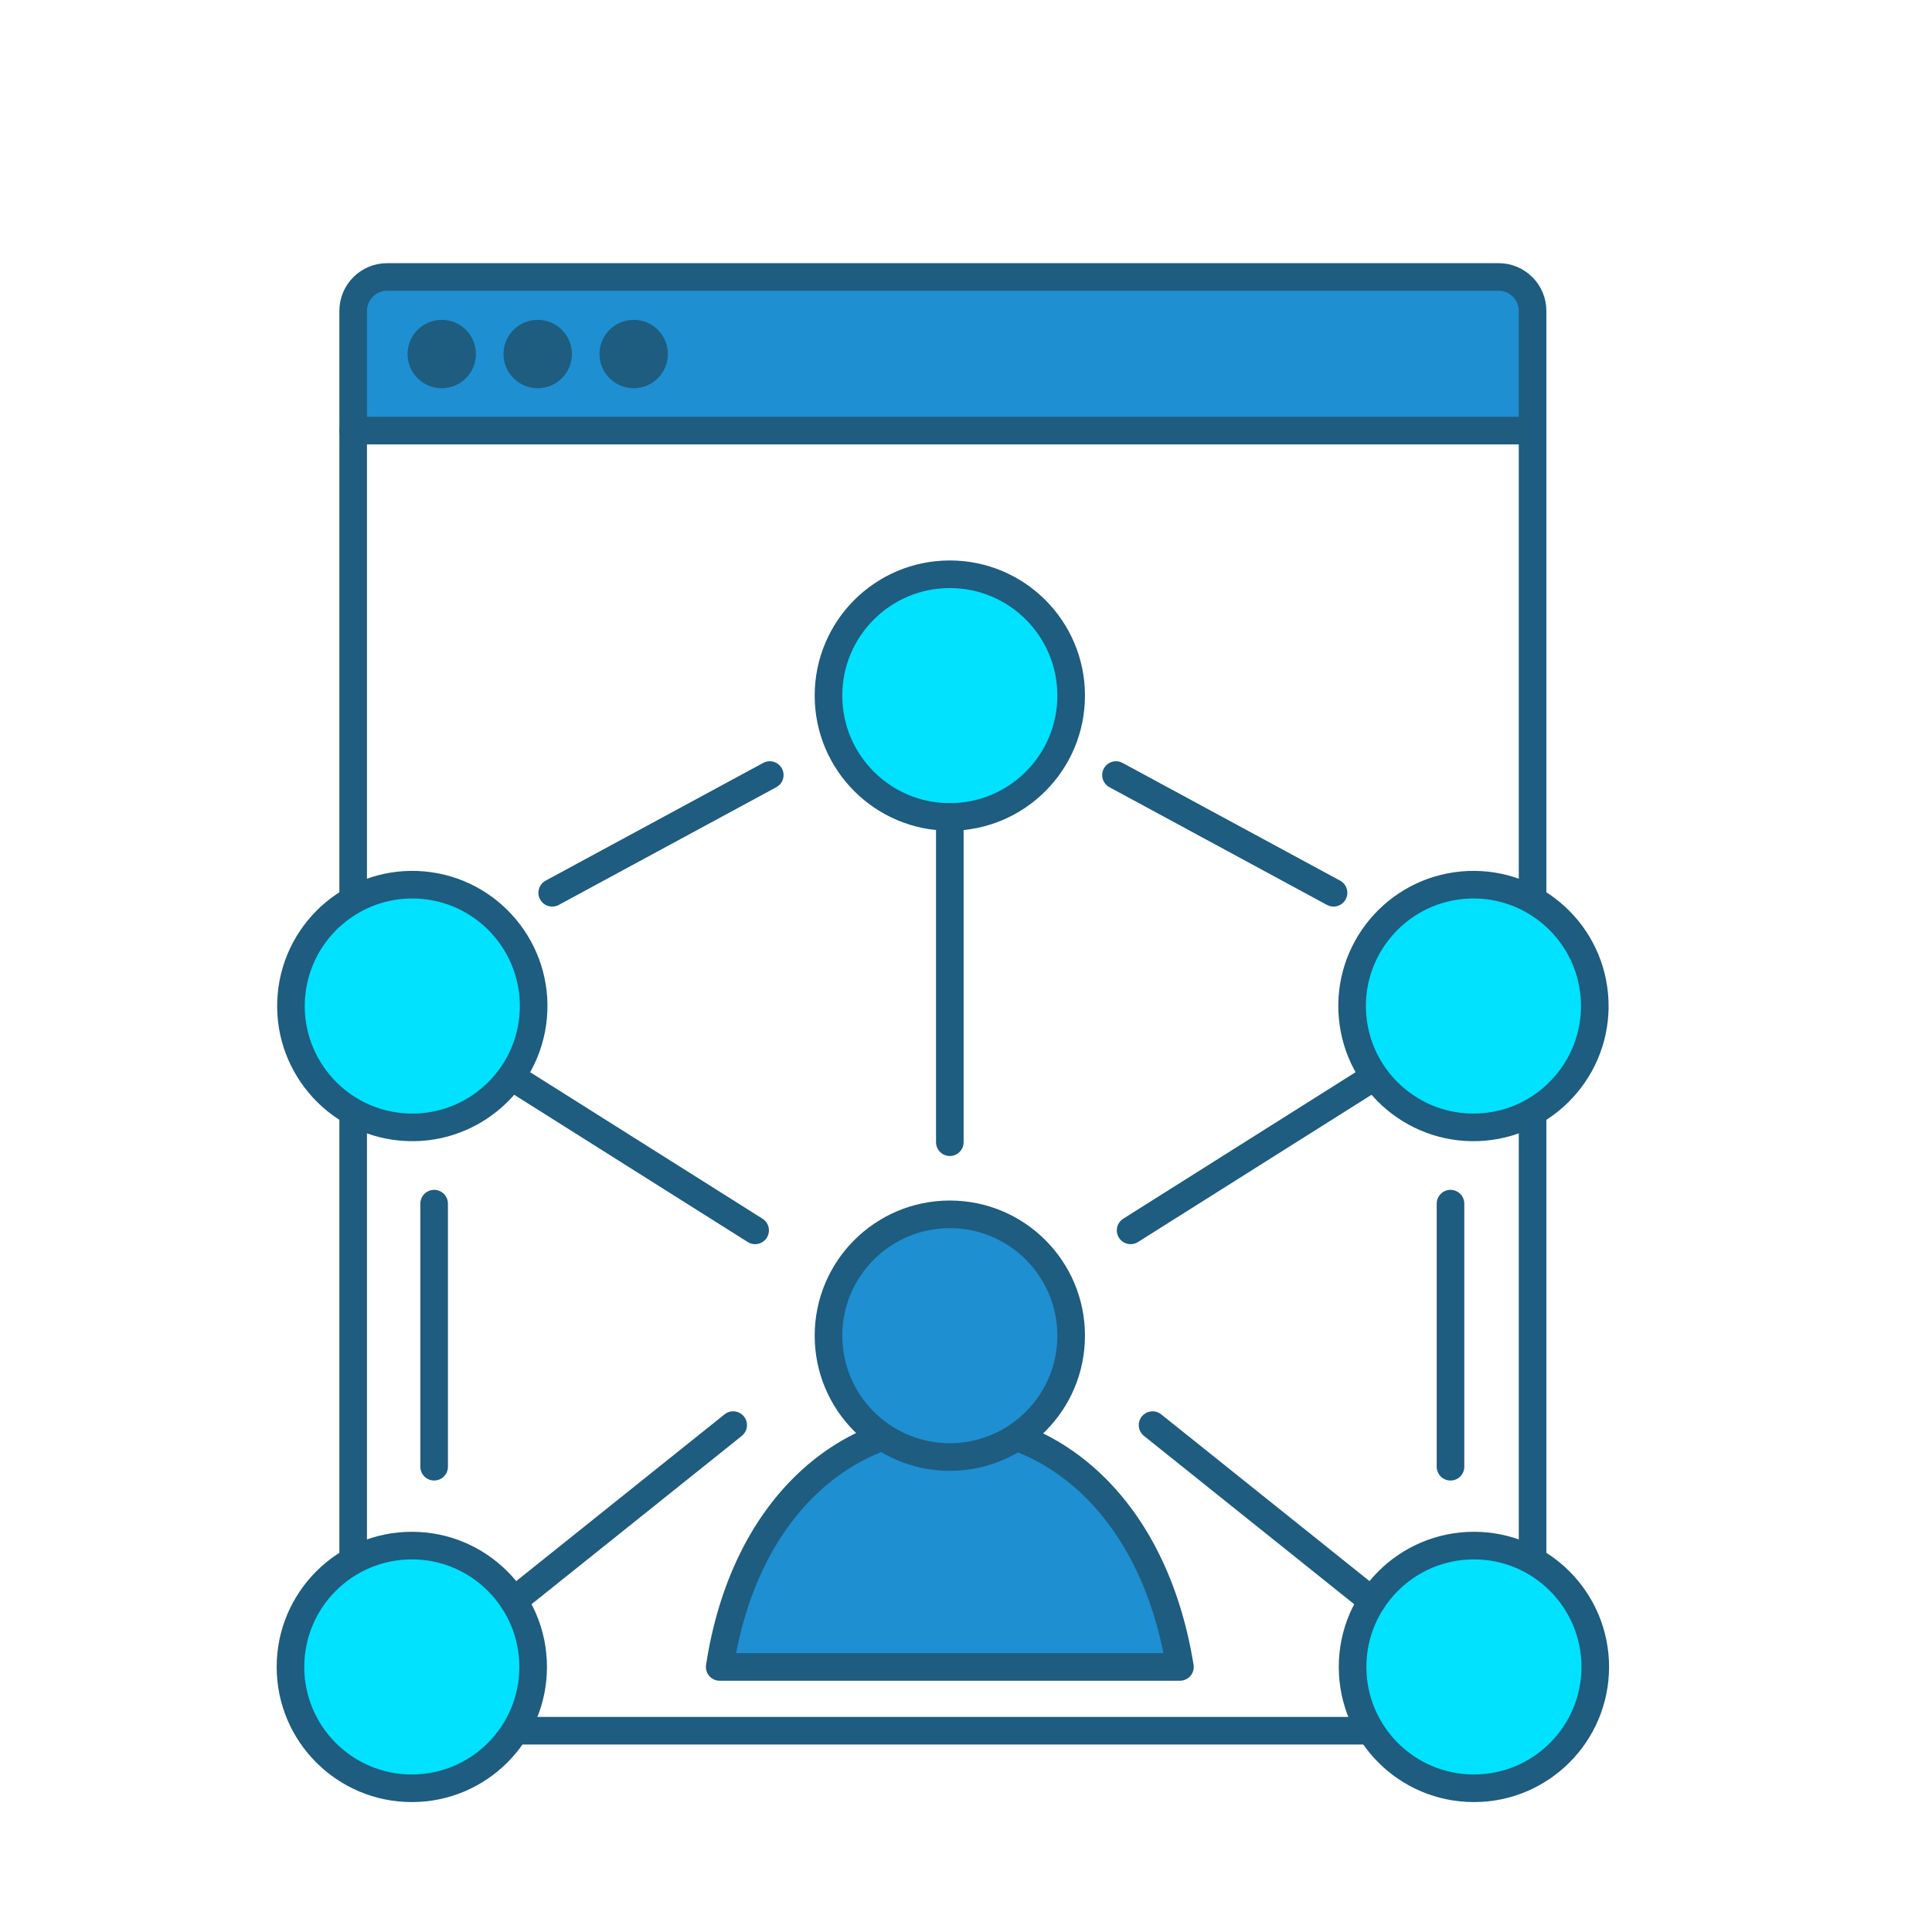
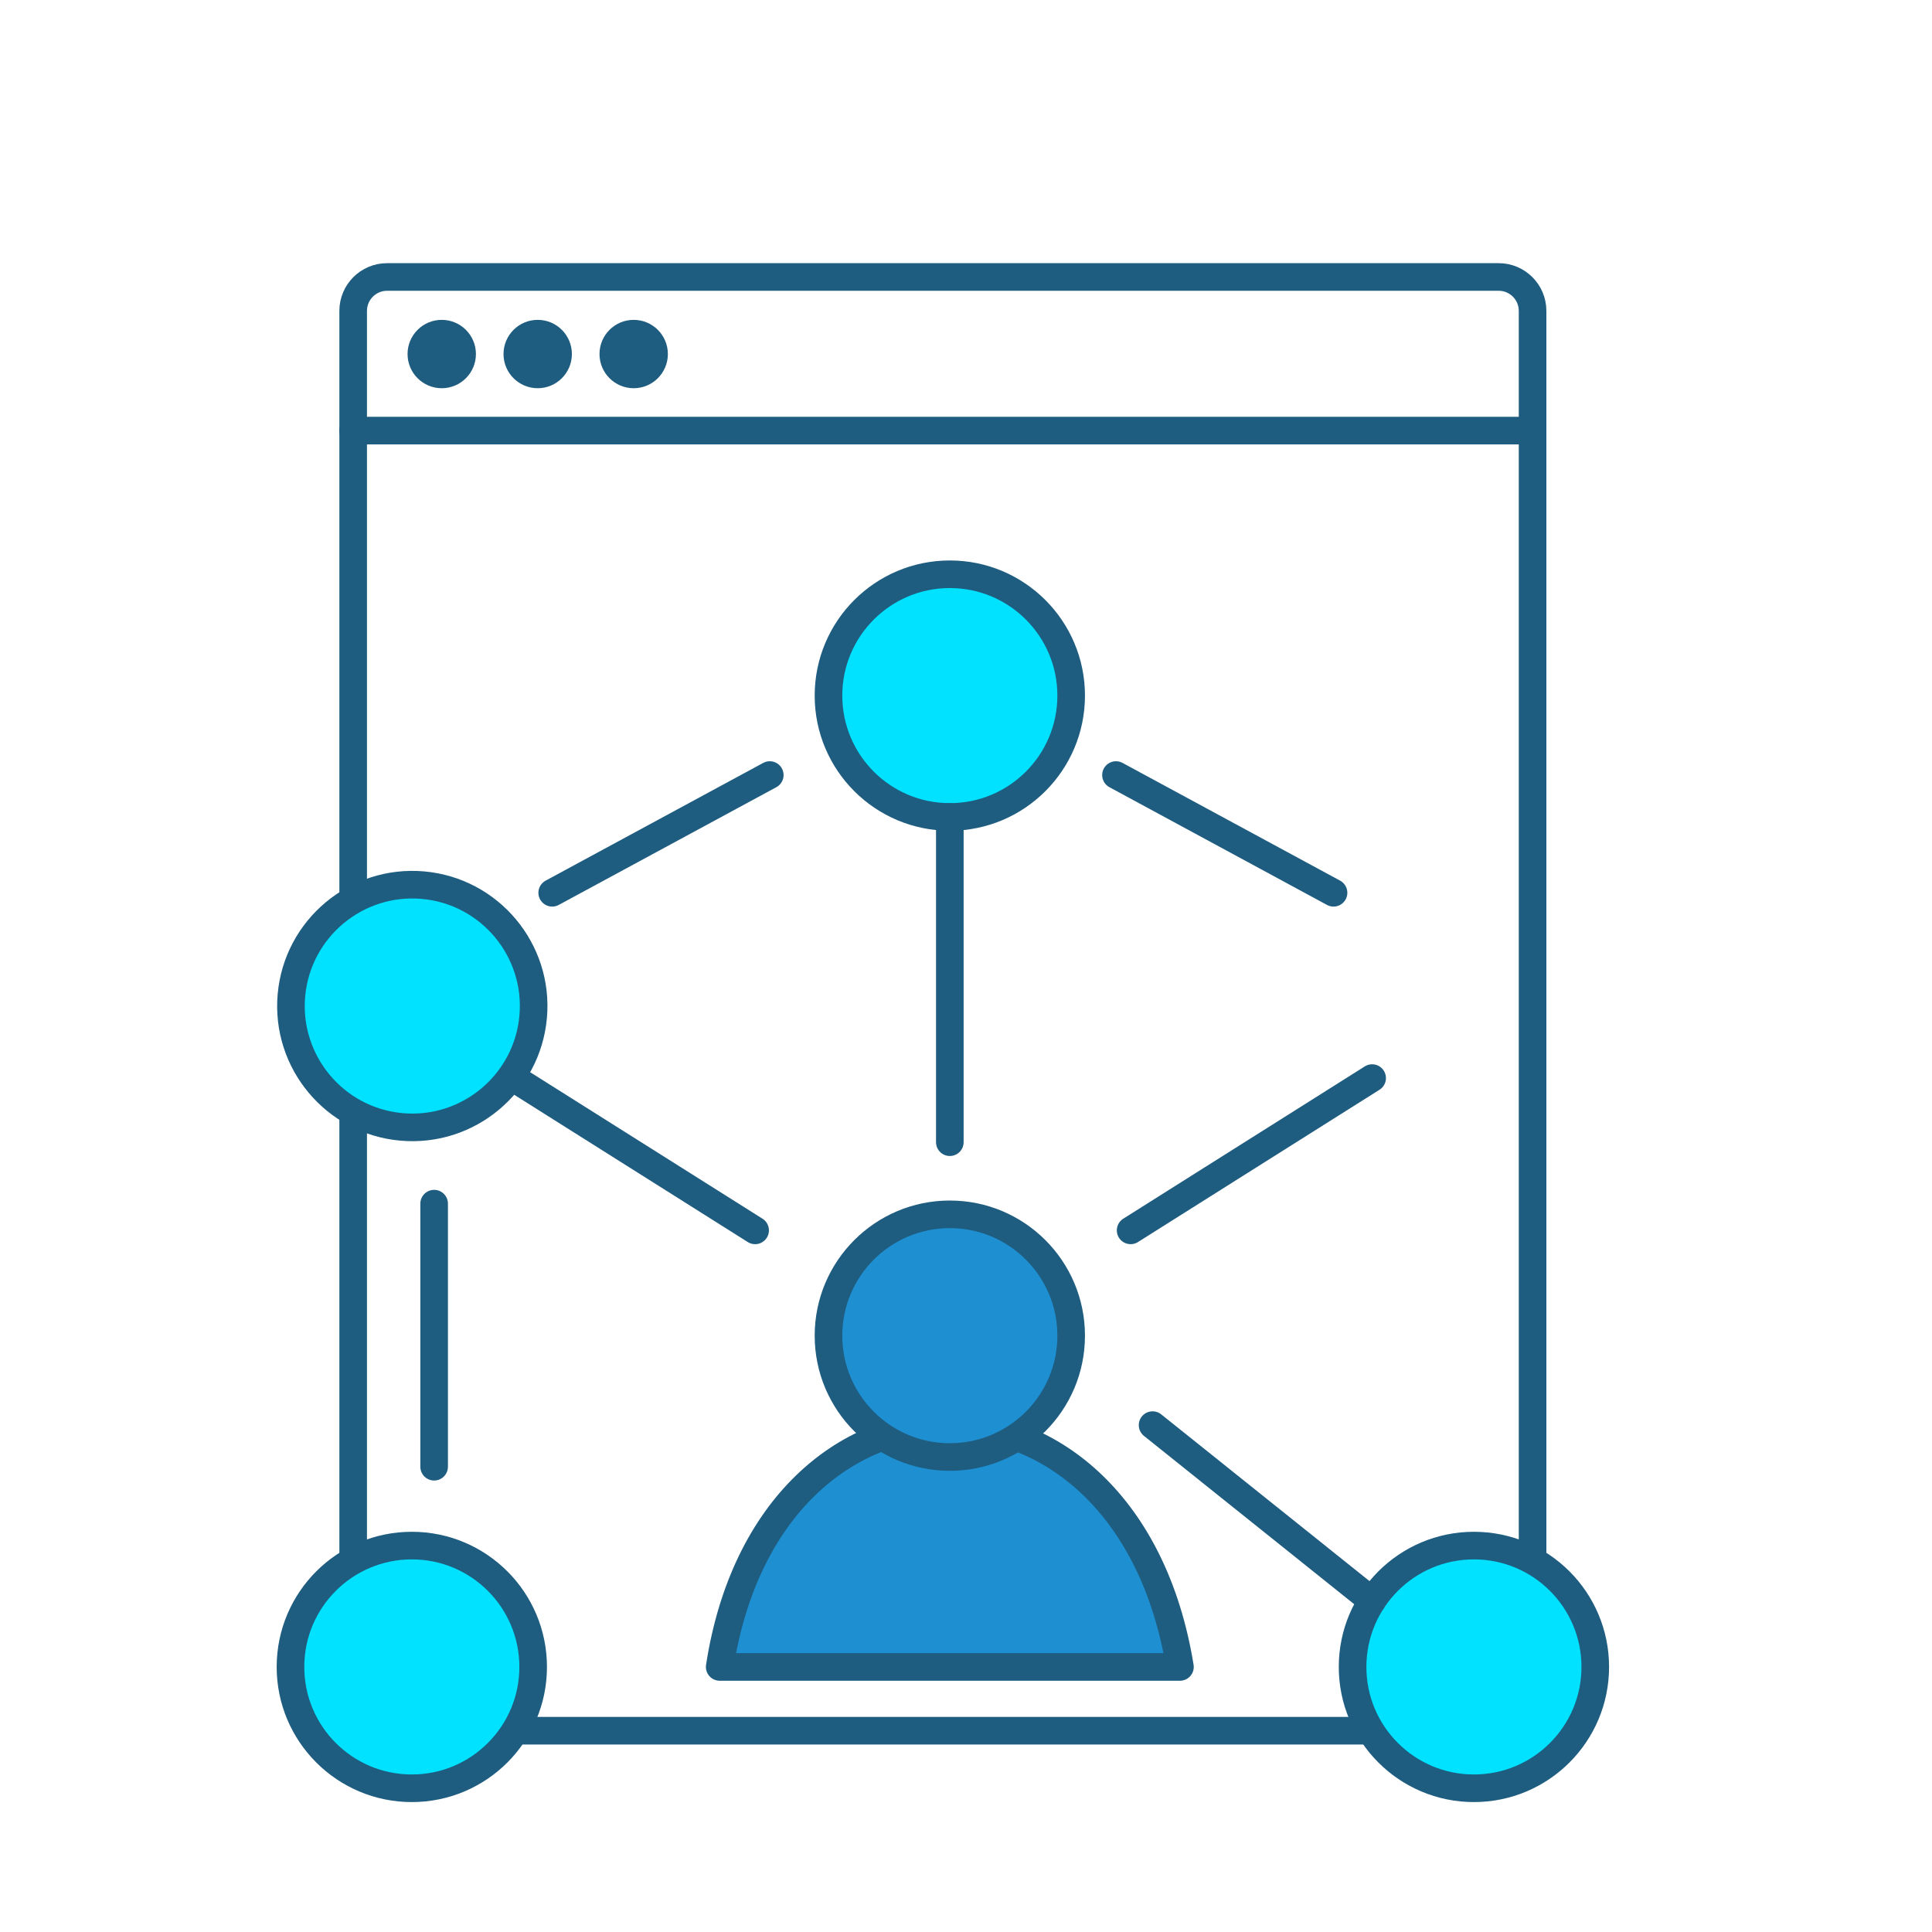
- <svg xmlns="http://www.w3.org/2000/svg" xmlns:ns1="http://www.serif.com/" width="100%" height="100%" viewBox="0 0 140 140" xml:space="preserve" style="fill-rule:evenodd;clip-rule:evenodd;stroke-linecap:round;stroke-linejoin:round;stroke-miterlimit:1.5;">
-   <rect id="Монтажная-область1" ns1:id="Монтажная область1" x="0" y="0" width="140" height="140" style="fill:none;" />
+ <svg xmlns="http://www.w3.org/2000/svg" width="100%" height="100%" viewBox="0 0 140 140" xml:space="preserve" style="fill-rule:evenodd;clip-rule:evenodd;stroke-linecap:round;stroke-linejoin:round;stroke-miterlimit:1.5;">
  <g>
-     <path d="M111.056,22.529c0,-1.358 -1.101,-2.459 -2.459,-2.459c-12.419,0 -68.127,0 -80.545,0c-1.359,0 -2.46,1.101 -2.46,2.459c0,14.259 0,8.675 0,8.675l85.464,0c0,0 0,5.584 0,-8.675Z" style="fill:#1e8fd1;" />
    <path d="M111.056,22.529c0,-1.358 -1.101,-2.459 -2.459,-2.459c-12.419,0 -68.127,0 -80.545,0c-1.359,0 -2.46,1.101 -2.46,2.459c0,14.259 0,86.165 0,100.424c0,1.358 1.101,2.46 2.46,2.46c12.418,0 68.126,0 80.545,0c1.358,0 2.459,-1.102 2.459,-2.46c0,-14.259 0,-86.165 0,-100.424Z" style="fill:none;stroke:#1e5c80;stroke-width:2px;" />
    <path d="M25.592,31.204l85.464,0" style="fill:none;stroke:#1e5c80;stroke-width:2px;" />
    <circle cx="32.01" cy="25.655" r="2.477" style="fill:#1e5c80;" />
    <circle cx="38.964" cy="25.655" r="2.477" style="fill:#1e5c80;" />
    <circle cx="45.919" cy="25.655" r="2.477" style="fill:#1e5c80;" />
  </g>
  <path d="M52.152,120.792l33.352,0c-3.809,-23.441 -29.768,-23.284 -33.352,0" style="fill:#1e8fd1;stroke:#1e5c80;stroke-width:2px;" />
  <circle cx="68.828" cy="96.788" r="8.793" style="fill:#1e8fd1;stroke:#1e5c80;stroke-width:2px;" />
  <circle cx="68.828" cy="50.406" r="8.793" style="fill:#00e2ff;stroke:#1e5c80;stroke-width:2px;" />
  <circle cx="106.806" cy="120.792" r="8.793" style="fill:#00e2ff;stroke:#1e5c80;stroke-width:2px;" />
-   <path d="M105.988,64.142c-4.834,0.433 -8.408,4.709 -7.975,9.542c0.433,4.834 4.708,8.408 9.542,7.975c4.834,-0.432 8.407,-4.708 7.975,-9.542c-0.433,-4.834 -4.708,-8.407 -9.542,-7.975Z" style="fill:#00e2ff;stroke:#1e5c80;stroke-width:2px;" />
  <path d="M68.828,59.199l0,23.569" style="fill:none;stroke:#1e5c80;stroke-width:2px;" />
  <path d="M81.929,89.157l17.501,-11.035" style="fill:none;stroke:#1e5c80;stroke-width:2px;" />
  <path d="M83.52,103.27l15.91,12.736" style="fill:none;stroke:#1e5c80;stroke-width:2px;" />
-   <path d="M105.109,87.221l0,19.063" style="fill:none;stroke:#1e5c80;stroke-width:2px;" />
  <path d="M80.868,56.163l15.765,8.531" style="fill:none;stroke:#1e5c80;stroke-width:2px;" />
  <circle cx="29.842" cy="120.792" r="8.793" style="fill:#00e2ff;stroke:#1e5c80;stroke-width:2px;" />
  <path d="M30.661,64.142c4.833,0.433 8.407,4.709 7.974,9.542c-0.432,4.834 -4.708,8.408 -9.542,7.975c-4.834,-0.432 -8.407,-4.708 -7.975,-9.542c0.433,-4.834 4.709,-8.407 9.543,-7.975Z" style="fill:#00e2ff;stroke:#1e5c80;stroke-width:2px;" />
  <path d="M54.719,89.157l-17.501,-11.035" style="fill:none;stroke:#1e5c80;stroke-width:2px;" />
-   <path d="M53.128,103.27l-15.91,12.736" style="fill:none;stroke:#1e5c80;stroke-width:2px;" />
  <path d="M31.459,87.221l0,19.063" style="fill:none;stroke:#1e5c80;stroke-width:2px;" />
  <path d="M55.781,56.163l-15.766,8.531" style="fill:none;stroke:#1e5c80;stroke-width:2px;" />
</svg>